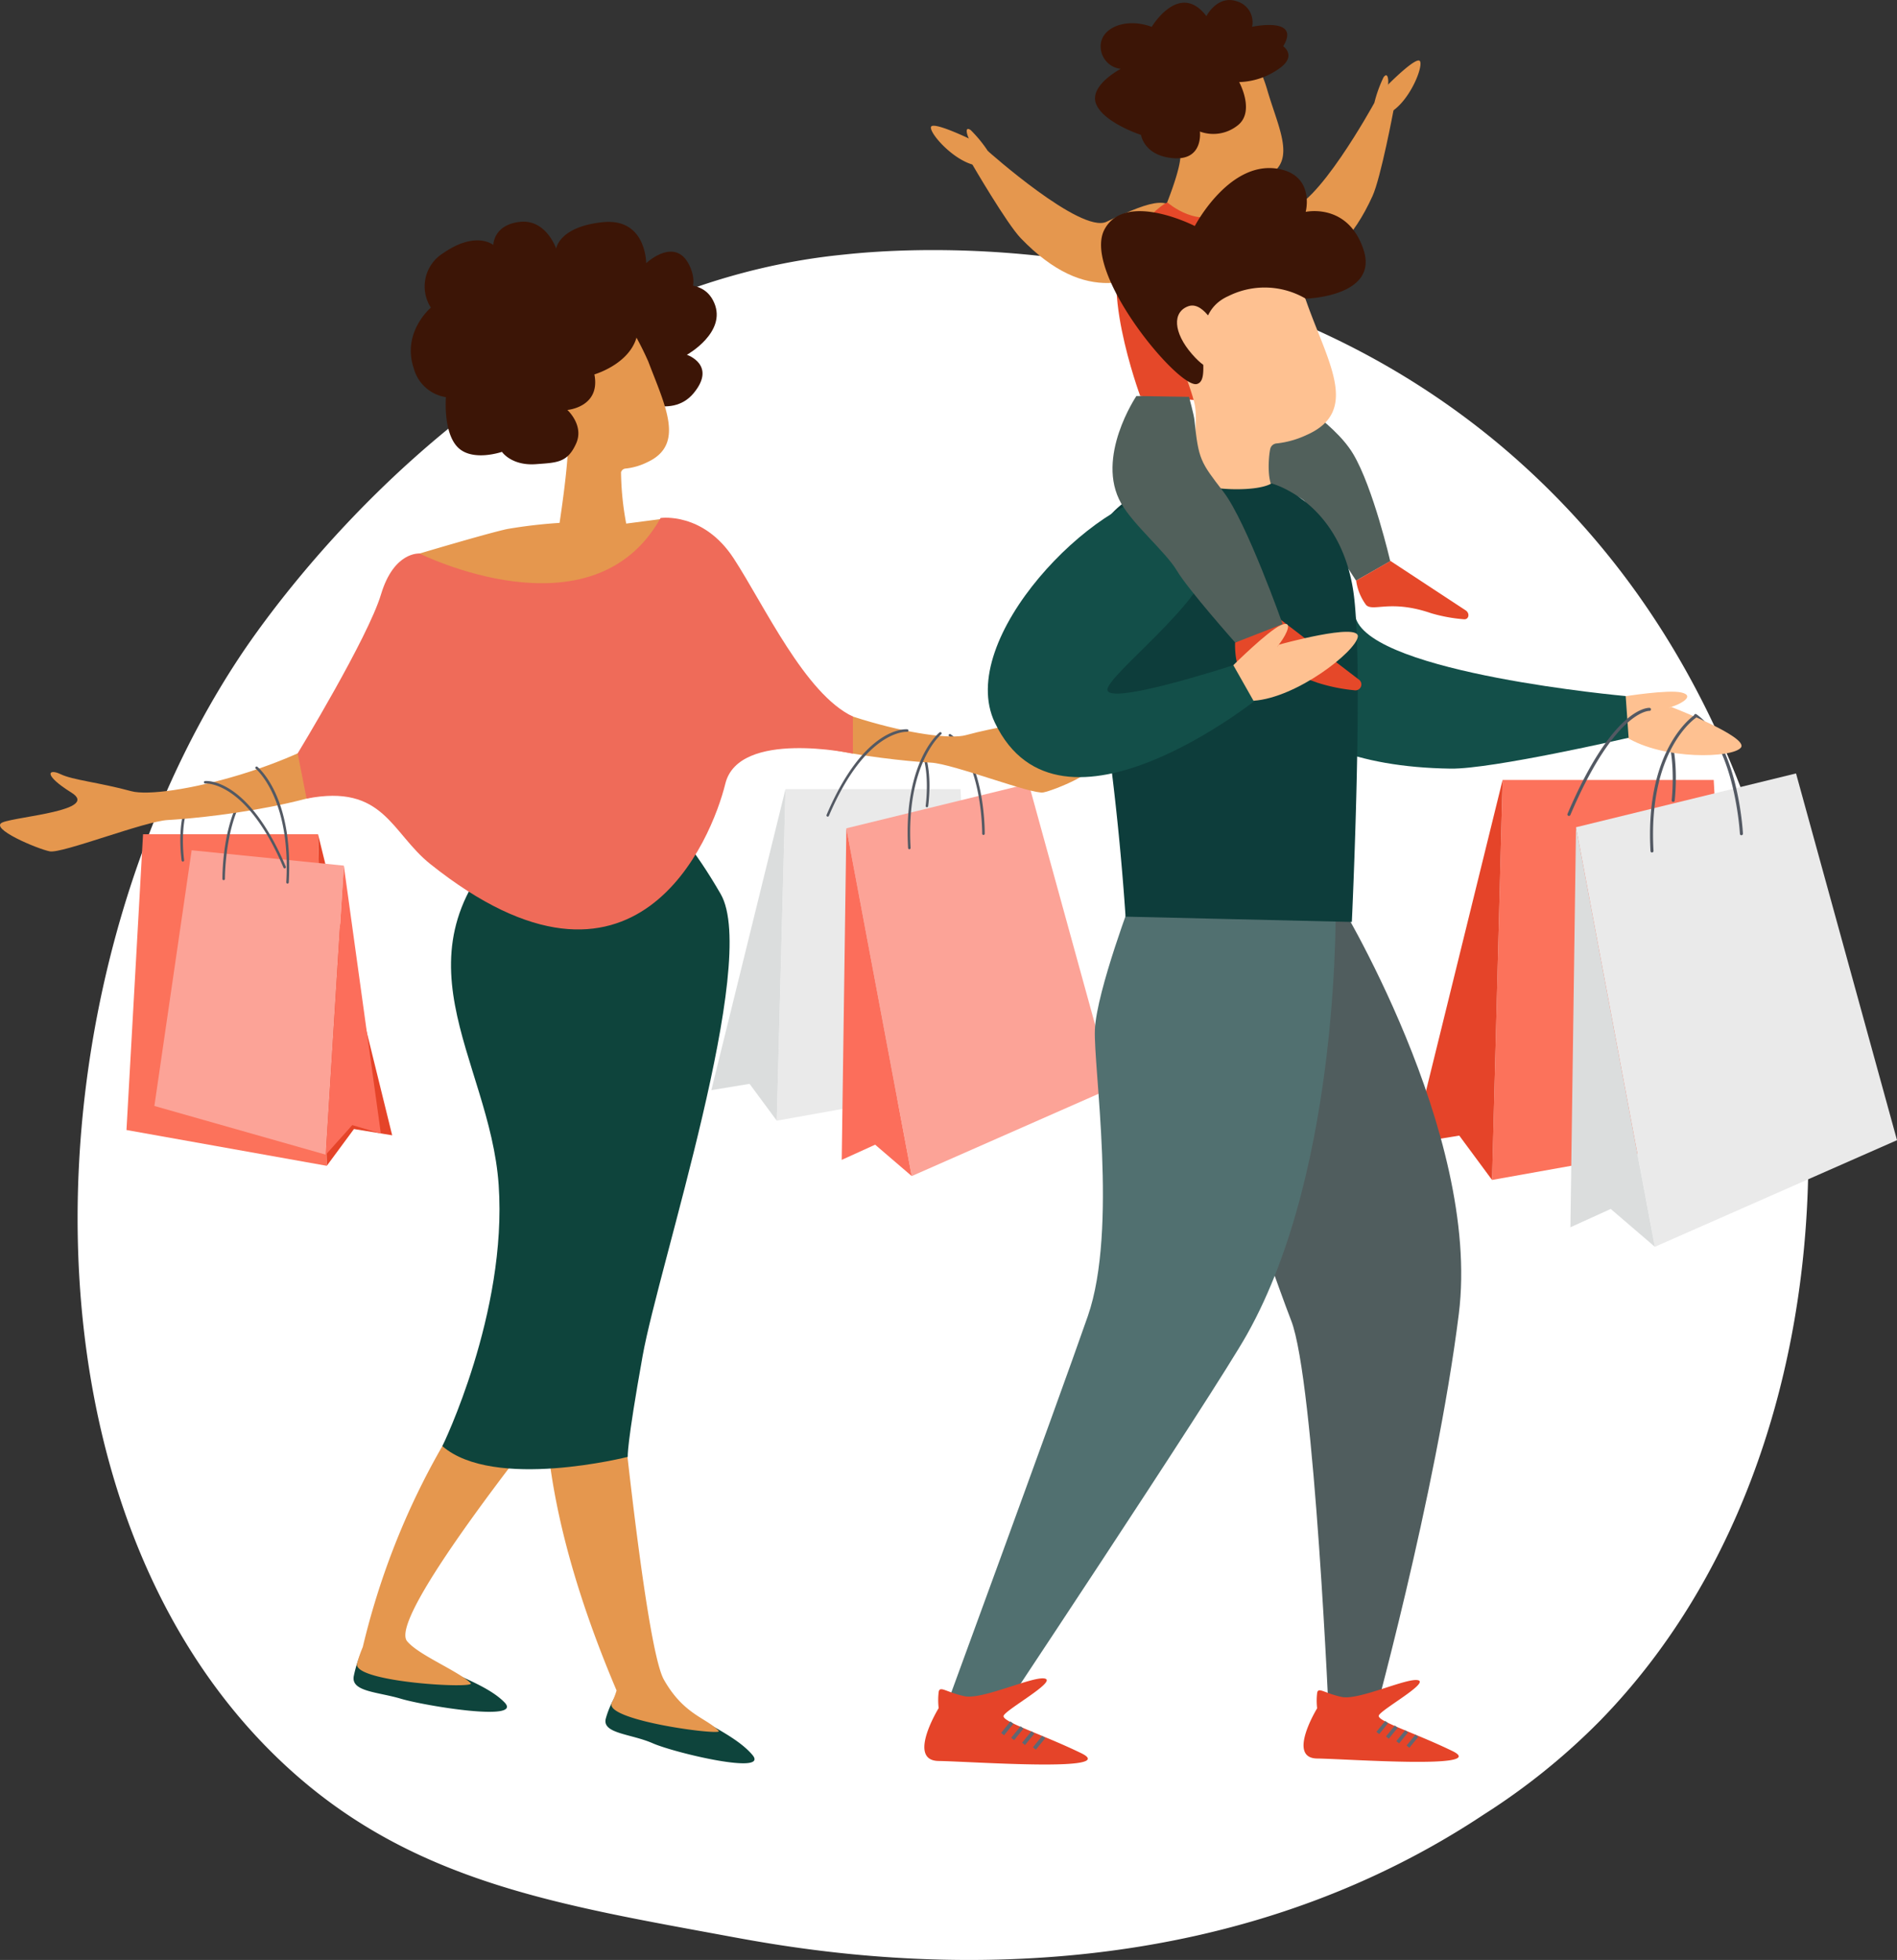
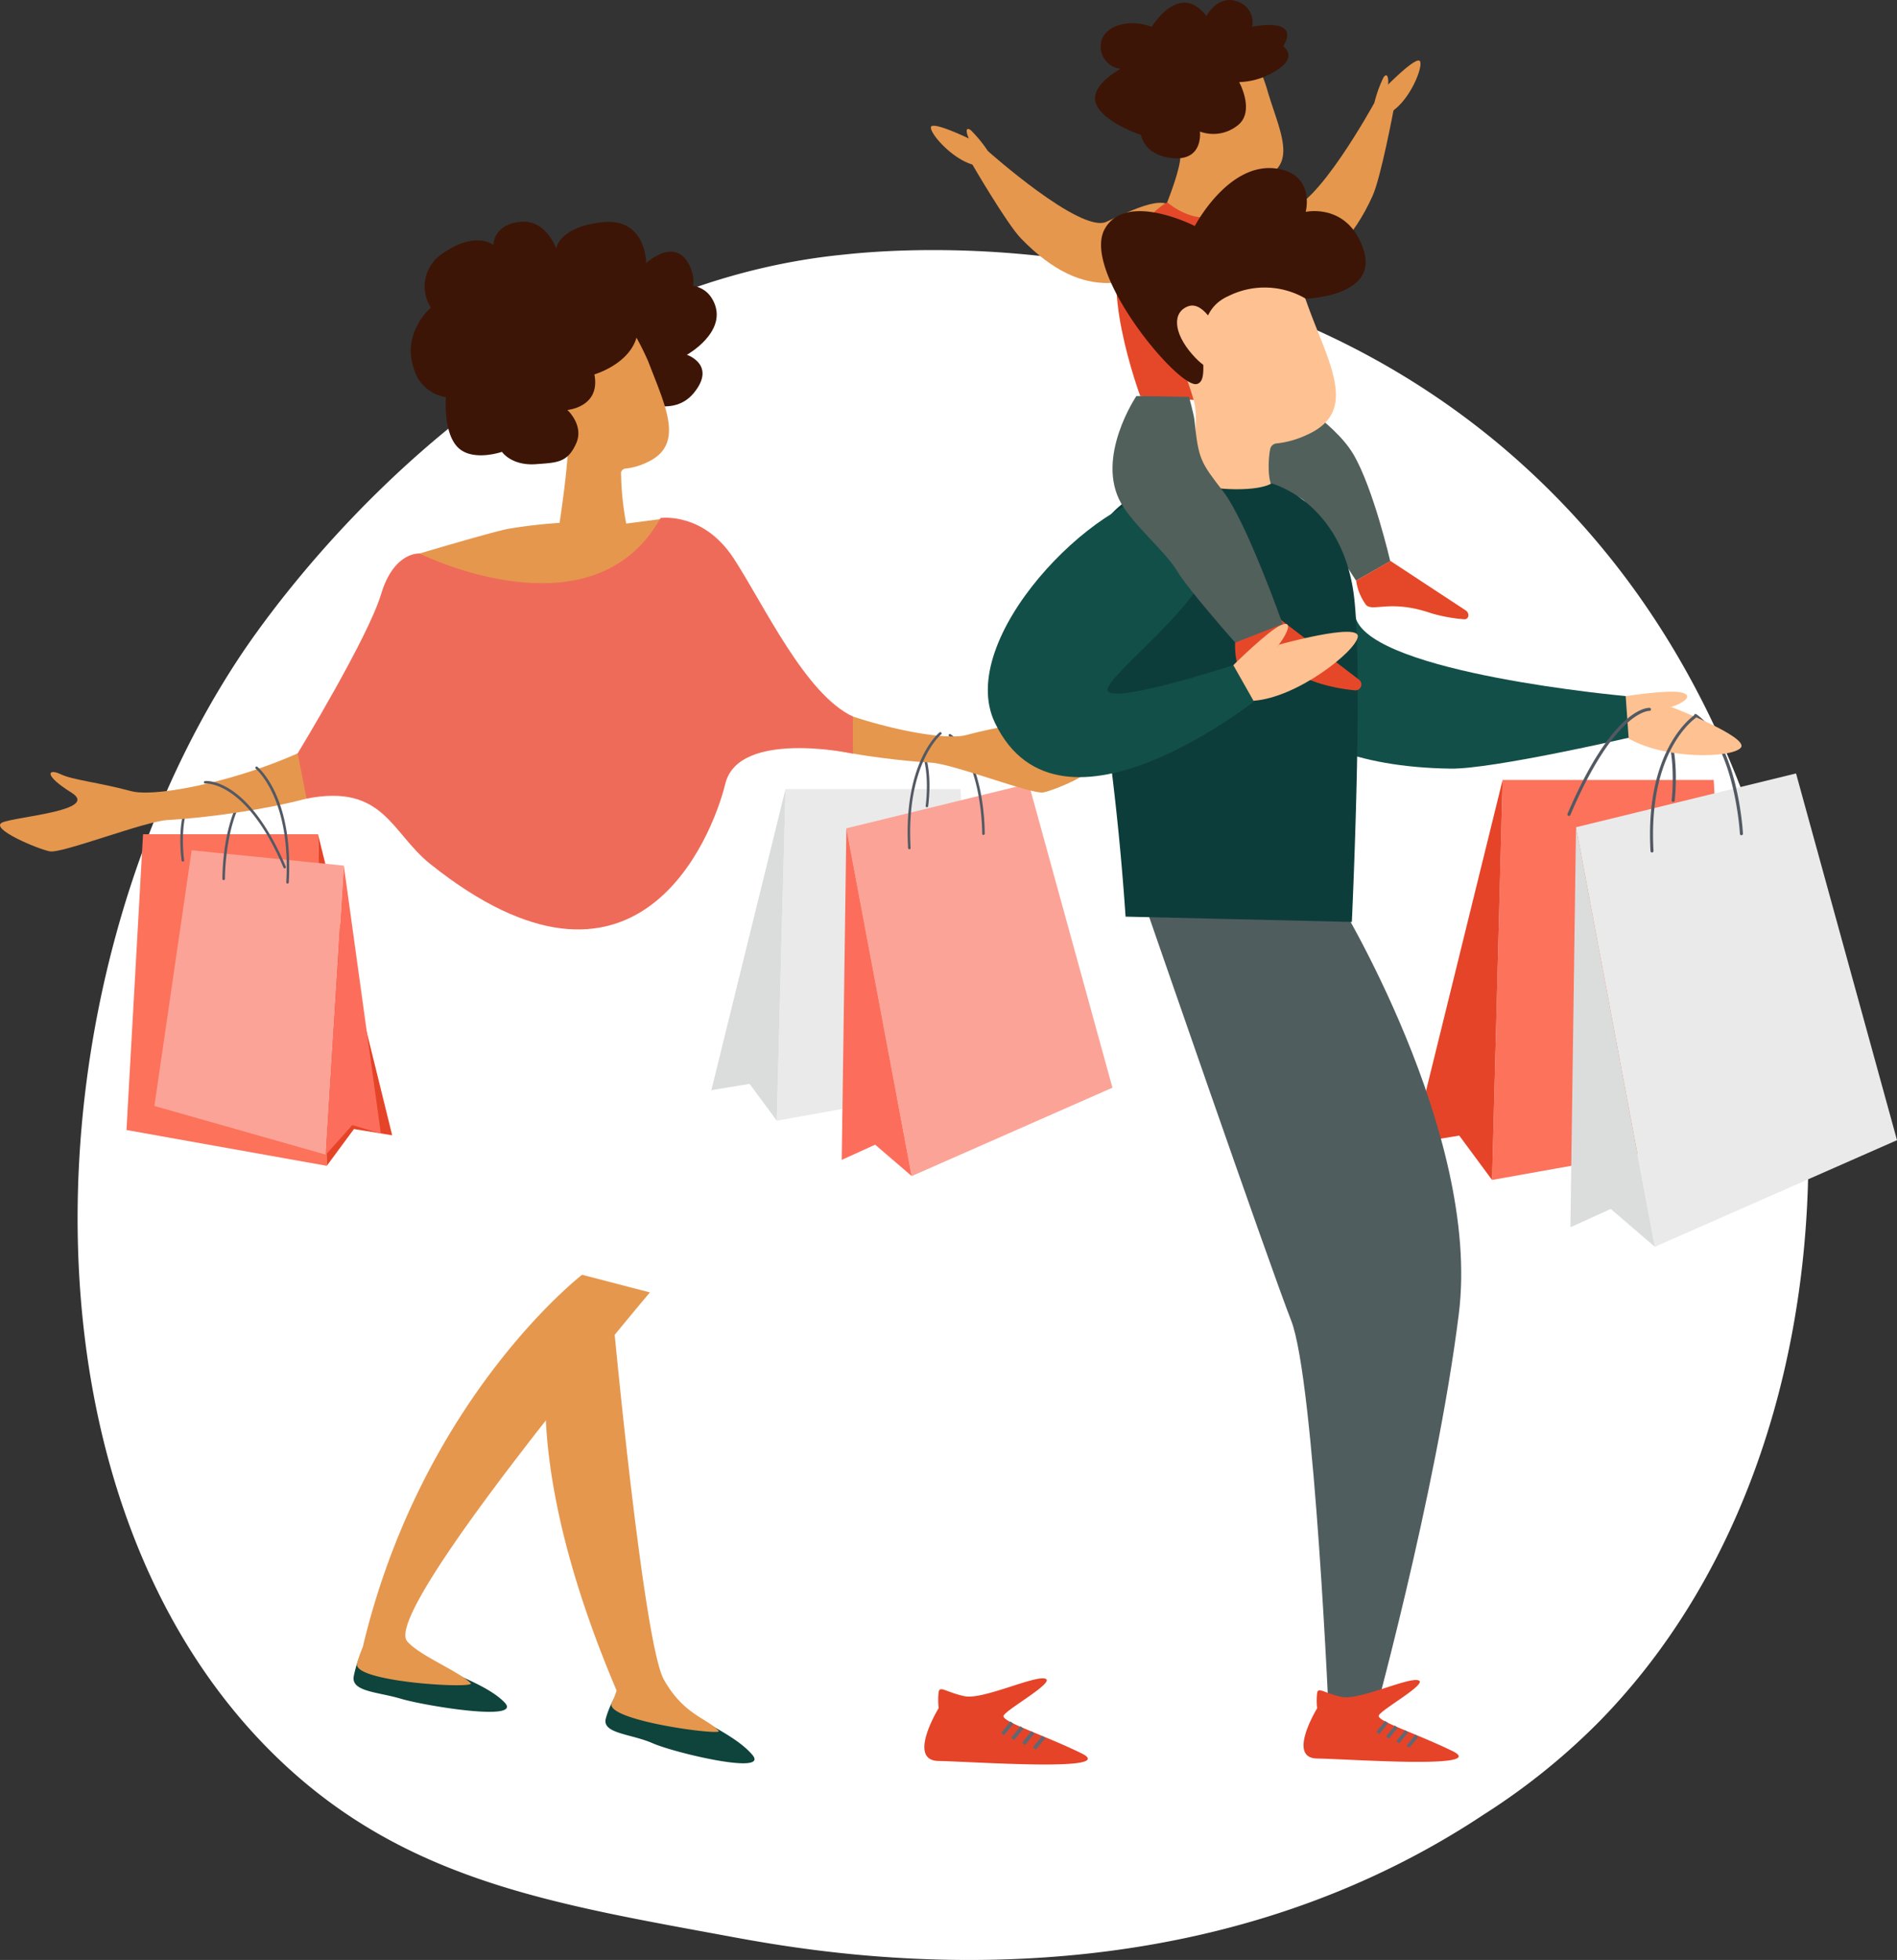
<svg xmlns="http://www.w3.org/2000/svg" width="242.158" height="250.096" viewBox="0 0 242.158 250.096">
  <rect x="0" y="0" width="242.158" height="250.096" fill="#333333" stroke="none" />
  <g id="Groupe_499" data-name="Groupe 499" transform="translate(3135.603 -2239.903)">
    <path id="Tracé_935" data-name="Tracé 935" d="M3830.2,1705.374a84.381,84.381,0,0,1-14.836,11.969c-38.423,25.5-82.345,18.149-95.924,15.637-21.909-4.053-40.4-6.912-56.293-21.18-36.106-32.421-34.35-100.054-6.76-141.95,3.271-4.968,30.819-45.553,74.836-51.271,1.077-.14,1.879-.219,2.583-.293,6.81-.717,49.006-4.5,83.412,24.151a102.216,102.216,0,0,1,20.2,22.78C3864.293,1606.469,3864.379,1670.359,3830.2,1705.374Z" transform="translate(-6761.54 754.086)" fill="#fff" />
    <g id="Groupe_348" data-name="Groupe 348" transform="translate(-3135.603 2239.903)">
      <g id="Groupe_321" data-name="Groupe 321" transform="translate(0 28.283)">
        <path id="Tracé_859" data-name="Tracé 859" d="M112.737,97.132s5.349,3.256,8.315-.349-.873-4.884-.873-4.884,5.117-2.849,3.489-6.629-6.512-1.686-6.512-1.686l-7.442,4.535Z" transform="translate(-32.496 -74.91)" fill="#3c1506" />
        <g id="Groupe_306" data-name="Groupe 306" transform="translate(16.145 78.169)">
          <path id="Tracé_860" data-name="Tracé 860" d="M40.232,165.154H62.57l1.117,42.31-25.571-4.57Z" transform="translate(-38.116 -165.154)" fill="#fc725b" />
          <path id="Tracé_861" data-name="Tracé 861" d="M67.9,207.464l-1.117-42.31,9.465,38.415-4.88-.8Z" transform="translate(-42.33 -165.154)" fill="#e54429" />
        </g>
        <g id="Groupe_307" data-name="Groupe 307" transform="translate(19.709 80.214)">
          <path id="Tracé_862" data-name="Tracé 862" d="M47.051,167.551l19.422,1.958-2.3,36.884-21.88-6.215Z" transform="translate(-42.295 -167.551)" fill="#fca397" />
          <path id="Tracé_863" data-name="Tracé 863" d="M67.945,206.731l2.3-36.884,4.729,34.194-3.65-1.084Z" transform="translate(-46.065 -167.889)" fill="#fc6e5b" />
        </g>
        <g id="Groupe_308" data-name="Groupe 308" transform="translate(28.392 71.147)">
          <path id="Tracé_864" data-name="Tracé 864" d="M52.634,169.8a.16.16,0,0,1-.16-.159c0-.389-.028-9.567,4.347-12.688a.161.161,0,0,1,.186.262c-4.239,3.023-4.213,12.329-4.212,12.423a.16.16,0,0,1-.16.161Z" transform="translate(-52.474 -156.921)" fill="#535963" />
        </g>
        <g id="Groupe_309" data-name="Groupe 309" transform="translate(90.808 72.405)">
          <path id="Tracé_865" data-name="Tracé 865" d="M158.887,158.4H136.549l-1.117,42.31L161,196.137Z" transform="translate(-127.084 -158.397)" fill="#eaeaea" />
          <path id="Tracé_866" data-name="Tracé 866" d="M133.993,200.707l1.117-42.31-9.465,38.415,4.88-.8Z" transform="translate(-125.646 -158.397)" fill="#dbdddd" />
        </g>
        <g id="Groupe_310" data-name="Groupe 310" transform="translate(107.448 71.717)">
          <path id="Tracé_867" data-name="Tracé 867" d="M169.128,157.59l-23.279,5.693,8.342,44.378,25.622-11.279Z" transform="translate(-145.255 -157.59)" fill="#fca397" />
          <path id="Tracé_868" data-name="Tracé 868" d="M154.089,208.641l-8.342-44.378-.594,42.312,4.267-1.939Z" transform="translate(-145.153 -158.571)" fill="#fc6e5b" />
        </g>
        <g id="Groupe_311" data-name="Groupe 311" transform="translate(23.02 72.138)">
          <path id="Tracé_869" data-name="Tracé 869" d="M46.5,167.6a.16.16,0,0,1-.159-.137c-.045-.31-1.06-7.63,2.506-9.363a.16.16,0,1,1,.14.288c-3.356,1.631-2.339,8.956-2.328,9.029a.162.162,0,0,1-.136.183Z" transform="translate(-46.176 -158.083)" fill="#535963" />
        </g>
        <g id="Groupe_312" data-name="Groupe 312" transform="translate(121.104 65.383)">
          <path id="Tracé_870" data-name="Tracé 870" d="M165.6,163.04h0a.16.16,0,0,1-.16-.161c0-.094.027-9.4-4.212-12.423a.161.161,0,1,1,.187-.262c4.375,3.12,4.35,12.3,4.347,12.688A.16.16,0,0,1,165.6,163.04Z" transform="translate(-161.163 -150.164)" fill="#535963" />
        </g>
        <g id="Groupe_313" data-name="Groupe 313" transform="translate(115.746 65.211)">
          <path id="Tracé_871" data-name="Tracé 871" d="M157.459,159.48l-.023,0a.16.16,0,0,1-.137-.182c.011-.074,1.028-7.4-2.328-9.029a.16.16,0,1,1,.14-.288c3.566,1.732,2.55,9.052,2.506,9.363A.161.161,0,0,1,157.459,159.48Z" transform="translate(-154.881 -149.963)" fill="#535963" />
        </g>
        <g id="Groupe_316" data-name="Groupe 316" transform="translate(0 11.433)">
          <g id="Groupe_314" data-name="Groupe 314" transform="translate(45.131 122.946)">
            <path id="Tracé_872" data-name="Tracé 872" d="M73.413,286.752a14.586,14.586,0,0,0-1.285,3.7c-.38,2,3.05,2,6.025,2.891s15.655,2.986,13.222.469-7.807-3.89-10.679-5.952C79.894,287.28,73.413,286.752,73.413,286.752Z" transform="translate(-72.098 -239.238)" fill="#0e443c" />
            <path id="Tracé_873" data-name="Tracé 873" d="M101.348,231.05s-20.438,15.754-28,47.514a15.322,15.322,0,0,0-.725,2.092c-.625,2.389,15.281,3.268,14.5,2.506-1.61-1.576-6.644-3.565-8.118-5.359-3.263-3.97,31-44.5,31-44.5Z" transform="translate(-72.172 -231.05)" fill="#e5974e" />
          </g>
          <path id="Tracé_874" data-name="Tracé 874" d="M79.168,133.3s-4.673,3.583-12.637,11.048S40.087,156.1,35.945,154.975s-7.465-1.415-9.022-2.169-2.3.058,1.38,2.348-6.938,3.044-8.779,3.8,4.46,3.393,6.018,3.7,12.108-3.846,15.081-4,21.983-1.654,29.54-7.993,11.1-8.295,11.1-8.295Z" transform="translate(-19.189 -93.735)" fill="#e5974e" />
          <g id="Groupe_315" data-name="Groupe 315" transform="translate(69.614 127.532)">
            <path id="Tracé_875" data-name="Tracé 875" d="M111.481,293.342a11.541,11.541,0,0,0-1.642,3.5c-.493,1.923,3.2,1.923,5.992,3.148s14.941,4.11,12.725,1.487-6.96-4.34-9.632-6.551C118.179,294.305,111.481,293.342,111.481,293.342Z" transform="translate(-102.122 -244.792)" fill="#0e443c" />
            <path id="Tracé_876" data-name="Tracé 876" d="M102.566,236.426s-7.152,14.38,7.328,48.464a10.816,10.816,0,0,1-.621,1.591c-.972,2.254,14.253,4.213,13.664,3.573-1.531-1.663-4.461-2.036-7.01-6.56s-6.293-44.21-6.293-44.21Z" transform="translate(-100.8 -236.426)" fill="#e5974e" />
          </g>
          <path id="Tracé_877" data-name="Tracé 877" d="M113.994,93.319c2.182,5.733,4.737,10.633-.14,12.871a8.16,8.16,0,0,1-2.75.8.653.653,0,0,0-.583.473,37.378,37.378,0,0,0,.662,6.554c.106.594-5.146,2.105-8.589.449,0,0,1.424-9.093,1.1-11.228-.409-2.673-4.178-10.813-1.58-12.54,2.274-1.512,6.3-6.386,9.481-1.969A38.928,38.928,0,0,1,113.994,93.319Z" transform="translate(-31.245 -86.917)" fill="#e5974e" />
          <path id="Tracé_878" data-name="Tracé 878" d="M108.194,118.56l5.462-.715s-3.971,24.8-32.78,4.814c0,0,9.538-2.858,12.146-3.411a62.8,62.8,0,0,1,7.042-.8Z" transform="translate(-28.257 -91.463)" fill="#e5974e" />
-           <path id="Tracé_879" data-name="Tracé 879" d="M110.1,160.1s4.026.189,10.817,11.936c4.98,8.616-7.885,47.354-9.961,58.924s-1.9,12.9-1.9,12.9-17.075,4.335-23.667-1.369c0,0,8.313-16.974,7.188-33.327s-14.612-29.613,2.61-45.525Z" transform="translate(-28.92 -97.675)" fill="#0e443c" />
          <path id="Tracé_880" data-name="Tracé 880" d="M115.13,126.136s4.448,3.411,12.033,10.518,25.176,11.195,29.12,10.121,7.107-1.348,8.591-2.065,2.191.055-1.314,2.235,6.607,2.9,8.359,3.616-4.247,3.231-5.73,3.518-11.528-3.661-14.359-3.8S130.9,148.7,123.7,142.664s-10.569-7.9-10.569-7.9Z" transform="translate(-32.999 -92.682)" fill="#e5974e" />
          <path id="Tracé_881" data-name="Tracé 881" d="M79.3,122.375s22.046,11.021,30.761-4.536c0,0,5.447-.806,9.338,5.161s9.112,17.313,15.216,20.175V147.9s-14.576-3.119-16.288,3.843-11.4,31.2-37.662,10.25c-5-3.989-5.926-10.273-15.792-8.348l-1.136-5.774s8.974-14.743,10.634-20.276S79.3,122.375,79.3,122.375Z" transform="translate(-25.737 -91.457)" fill="#ef6b59" />
          <path id="Tracé_882" data-name="Tracé 882" d="M101.559,99.773c-.421-.422-1.634-1.166-2.311-.073s-.049,3.576,3.261,4.817S102.387,100.605,101.559,99.773Z" transform="translate(-30.922 -88.713)" fill="#e5974e" />
        </g>
        <g id="Groupe_317" data-name="Groupe 317" transform="translate(26.028 71.375)">
          <path id="Tracé_883" data-name="Tracé 883" d="M60.009,168.339a.16.16,0,0,1-.148-.1c-4.735-11.116-9.93-10.736-9.983-10.726a.167.167,0,0,1-.176-.144.162.162,0,0,1,.144-.176c.219-.023,5.482-.413,10.309,10.919a.16.16,0,0,1-.084.211A.152.152,0,0,1,60.009,168.339Z" transform="translate(-49.702 -157.189)" fill="#535963" />
        </g>
        <g id="Groupe_318" data-name="Groupe 318" transform="translate(32.588 69.521)">
          <path id="Tracé_884" data-name="Tracé 884" d="M61.512,169.961H61.5a.16.16,0,0,1-.151-.17c.609-10.714-3.855-14.453-3.9-14.489a.161.161,0,0,1,.2-.251c.189.153,4.638,3.862,4.018,14.759A.159.159,0,0,1,61.512,169.961Z" transform="translate(-57.393 -155.016)" fill="#535963" />
        </g>
        <g id="Groupe_319" data-name="Groupe 319" transform="translate(105.502 64.776)">
-           <path id="Tracé_885" data-name="Tracé 885" d="M143.032,160.6a.155.155,0,0,1-.063-.013.161.161,0,0,1-.084-.211c4.826-11.331,10.089-10.941,10.309-10.919a.161.161,0,0,1,.143.176.159.159,0,0,1-.175.144c-.052,0-5.262-.356-9.983,10.726A.16.16,0,0,1,143.032,160.6Z" transform="translate(-142.872 -149.453)" fill="#535963" />
-         </g>
+           </g>
        <path id="Tracé_886" data-name="Tracé 886" d="M109.689,86.724s9.095-1.848,6.628-7.442c-1.795-4.07-5.605-.465-5.605-.465s.024-5.814-5.558-5.233-5.931,3.373-5.931,3.373-1.279-3.8-4.651-3.414S91.2,76.491,91.2,76.491s-2.21-1.861-6.4,1.046a4.993,4.993,0,0,0-1.57,6.949s-3.75,3.14-2.18,7.762a5.053,5.053,0,0,0,4.1,3.663s-.378,4.436,1.483,6.367,5.669.611,5.669.611,1.221,1.81,4.361,1.57c2.67-.2,3.993-.174,5.1-2.616,1.063-2.333-1.111-4.3-1.111-4.3s4.263-.349,3.45-4.535C104.107,93,109.781,91.377,109.689,86.724Z" transform="translate(-28.226 -73.514)" fill="#3c1506" />
        <g id="Groupe_320" data-name="Groupe 320" transform="translate(115.863 65.138)">
          <path id="Tracé_887" data-name="Tracé 887" d="M155.238,164.823a.16.16,0,0,1-.16-.151c-.62-10.9,3.828-14.606,4.018-14.759a.16.16,0,1,1,.2.25c-.044.037-4.508,3.776-3.9,14.491a.159.159,0,0,1-.151.169Z" transform="translate(-155.019 -149.878)" fill="#535963" />
        </g>
      </g>
      <g id="Groupe_347" data-name="Groupe 347" transform="translate(117.996)">
        <g id="Groupe_322" data-name="Groupe 322" transform="translate(62.397 99.521)">
          <path id="Tracé_888" data-name="Tracé 888" d="M270.771,157.029H243.822l-1.348,51.043,30.849-5.514Z" transform="translate(-232.404 -157.029)" fill="#fc725b" />
          <path id="Tracé_889" data-name="Tracé 889" d="M240.739,208.072l1.348-51.043-11.418,46.344,5.887-.96Z" transform="translate(-230.668 -157.029)" fill="#e54429" />
        </g>
        <g id="Groupe_323" data-name="Groupe 323" transform="translate(82.472 98.691)">
          <path id="Tracé_890" data-name="Tracé 890" d="M283.126,156.056l-28.084,6.867,10.064,53.538,30.911-13.607Z" transform="translate(-254.326 -156.056)" fill="#eaeaea" />
          <path id="Tracé_891" data-name="Tracé 891" d="M264.982,217.644l-10.064-53.538-.716,51.046,5.148-2.339Z" transform="translate(-254.203 -157.239)" fill="#dbdddd" />
        </g>
        <g id="Groupe_324" data-name="Groupe 324" transform="translate(98.258 91.108)">
          <path id="Tracé_892" data-name="Tracé 892" d="M278.754,162.641a.194.194,0,0,1-.193-.183c-.006-.113-.652-11.289-5.771-14.94a.194.194,0,1,1,.225-.316c5.272,3.76,5.909,14.768,5.933,15.235a.2.2,0,0,1-.183.2Z" transform="translate(-272.709 -147.166)" fill="#535963" />
        </g>
        <g id="Groupe_325" data-name="Groupe 325" transform="translate(92.315 90.281)">
          <path id="Tracé_893" data-name="Tracé 893" d="M269.019,158.24l-.023,0a.194.194,0,0,1-.17-.215c.011-.095,1.077-9.49-2.975-11.458a.194.194,0,0,1,.17-.349c4.3,2.089,3.237,11.455,3.19,11.853A.194.194,0,0,1,269.019,158.24Z" transform="translate(-265.742 -146.196)" fill="#535963" />
        </g>
        <g id="Groupe_344" data-name="Groupe 344">
          <g id="Groupe_333" data-name="Groupe 333" transform="translate(0.837)">
            <g id="Groupe_326" data-name="Groupe 326" transform="translate(34.874 63.663)">
              <path id="Tracé_894" data-name="Tracé 894" d="M262.276,144.429s5.568-.895,7.272-.5.145,1.355-1.013,1.753-.238.107-.238.107,9.894,3.819,8.861,5.166-9.861,1.637-14.673-1.349Z" transform="translate(-208.628 -119.23)" fill="#fec191" />
              <path id="Tracé_895" data-name="Tracé 895" d="M205.293,116.251s-6.863,1.834-5.8,7.357c2.23,11.545,6.678,25.442,31.362,25.8,5.29.077,22.721-3.94,22.721-3.94l-.377-5.321s-32.17-2.883-34.449-9.918C214.483,117.048,212.218,112.52,205.293,116.251Z" transform="translate(-199.383 -114.991)" fill="#134f49" />
            </g>
            <g id="Groupe_329" data-name="Groupe 329">
              <path id="Tracé_896" data-name="Tracé 896" d="M206.535,52.786c1.542,5.316,4.158,9.74-.933,11.406a9.3,9.3,0,0,1-2.843.526.654.654,0,0,0-.622.381c-.175.439-.734,3.022-.21,3.89,0,0-3.039,2.541-8.671-.55,0,0,2.4-5.62,2.2-7.535-.251-2.4-3.579-9.862-.833-11.225S203.748,43.184,206.535,52.786Z" transform="translate(-163.609 -41.347)" fill="#e5974e" />
              <g id="Groupe_327" data-name="Groupe 327" transform="translate(36.4 7.718)">
                <path id="Tracé_897" data-name="Tracé 897" d="M224.832,54.916a16.688,16.688,0,0,1,1.2-3.37c.51-.69.638.2.589.8s0,.127,0,.127,3.66-3.7,4.063-2.971-1.2,4.757-3.487,6.335Z" transform="translate(-204.65 -49.406)" fill="#e5974e" />
                <path id="Tracé_898" data-name="Tracé 898" d="M201.213,72.623s-.523,3.448,2.171,4.053c5.631,1.264,12.755,1.992,17.762-9.041,1.073-2.365,2.689-10.994,2.689-10.994l-2.468-.875s-7.613,13.9-11.225,13.548C203.375,68.646,200.894,68.775,201.213,72.623Z" transform="translate(-201.172 -50.341)" fill="#e5974e" />
              </g>
              <g id="Groupe_328" data-name="Groupe 328" transform="translate(0 16.046)">
                <path id="Tracé_899" data-name="Tracé 899" d="M165.834,62.49a16.693,16.693,0,0,0-2.26-2.773c-.711-.479-.534.4-.288.951s.042.12.042.12-4.688-2.261-4.824-1.439,2.723,4.081,5.407,4.8Z" transform="translate(-158.5 -59.169)" fill="#e5974e" />
                <path id="Tracé_900" data-name="Tracé 900" d="M191.335,72.112s1.647,3.074-.689,4.546c-4.883,3.076-11.353,6.146-19.764-2.574-1.8-1.869-6.213-9.459-6.213-9.459l2.032-1.651s11.829,10.553,15.113,9.009C187.965,69.088,190.347,68.38,191.335,72.112Z" transform="translate(-159.406 -59.728)" fill="#e5974e" />
              </g>
              <path id="Tracé_901" data-name="Tracé 901" d="M207.083,46.262s1.893,1.28-.693,2.97a9.248,9.248,0,0,1-4.93,1.6s2.134,3.873-.294,5.607a4.972,4.972,0,0,1-4.717.706s.469,3.67-3.333,3.4-4.185-2.97-4.185-2.97-4.762-1.558-5.725-3.931,3.142-4.5,3.142-4.5a2.88,2.88,0,0,1-2.569-2.828c-.045-2.449,3.262-3.751,6.518-2.531,0,0,3.535-5.905,6.981-1.368,0,0,1.4-2.745,3.895-1.889a2.772,2.772,0,0,1,1.935,3.249S209.4,42.427,207.083,46.262Z" transform="translate(-162.11 -40.358)" fill="#3c1506" />
              <path id="Tracé_902" data-name="Tracé 902" d="M200.537,71.556s5.16,3.62,3.895,9.608c-1.378,6.526-4.062,15.006-4.062,15.006L189.3,95.348s-5.778-15.55-1.444-20.224,4.933-4.458,4.933-4.458S196.882,74.275,200.537,71.556Z" transform="translate(-162.578 -44.813)" fill="#e54829" />
            </g>
            <g id="Groupe_330" data-name="Groupe 330" transform="translate(36.9 49.796)">
              <path id="Tracé_903" data-name="Tracé 903" d="M209.28,98.735s6.92,3.836,9.478,8.123,4.738,13.69,4.738,13.69l-4.363,2.482s-5.34-8.2-6.468-10-10.907-2.707-10.907-2.707S203.187,99.562,209.28,98.735Z" transform="translate(-201.758 -98.735)" fill="#51605b" />
              <path id="Tracé_904" data-name="Tracé 904" d="M222.136,126.777a6.828,6.828,0,0,0,1.283,3.13c.929.87,3.1-.75,8.291,1.035a20.574,20.574,0,0,0,4.156.768c.659.083.836-.749.242-1.139l-9.593-6.3Z" transform="translate(-204.753 -102.489)" fill="#e54829" />
            </g>
            <g id="Groupe_331" data-name="Groupe 331" transform="translate(0.405 30.817)">
              <path id="Tracé_905" data-name="Tracé 905" d="M214.814,174.361s18.625,30.172,15.729,53.352-11.386,53.645-11.386,53.645l-5.138-.871s-1.888-44.323-4.882-51.941c-2.762-7.025-18.979-53.955-18.979-53.955Z" transform="translate(-163.558 -90.873)" fill="#505d5e" />
              <path id="Tracé_906" data-name="Tracé 906" d="M211.661,84.287c2.714,7.644,6.8,13.86.005,16.873a12.067,12.067,0,0,1-3.84,1.09.9.9,0,0,0-.81.63c-.19.666-.5,3.838.315,5.055,0,0-2.624,3-10.695-.921,0,0,1.239-6.766.749-9.56-.612-3.5-6.019-14.1-2.406-16.412,3.309-2.114,10.441-9.219,15.384.216A23.35,23.35,0,0,1,211.661,84.287Z" transform="translate(-164.085 -76.485)" fill="#fec191" />
-               <path id="Tracé_907" data-name="Tracé 907" d="M184.449,174.085s-4.717,12.336-4.945,17.29c-.217,4.721,2.956,25.478-.9,36.567s-19.629,54.032-19.629,54.032l6.107.322s29.558-44.4,33.829-51.989c12.189-21.658,11.321-55.957,11.321-55.957Z" transform="translate(-158.974 -90.832)" fill="#517070" />
              <path id="Tracé_908" data-name="Tracé 908" d="M194.956,112.274a15.668,15.668,0,0,0-4.646.848c-4.484,1.526-10.293,5.8-8.084,17.75a343.061,343.061,0,0,1,4.539,37.023l28.884.677s1.577-33.413.167-42.348c-1.806-11.433-10.432-13.61-10.432-13.61s-.972.742-4.432.742C196.835,113.356,194.956,112.274,194.956,112.274Z" transform="translate(-162.321 -81.746)" fill="#0d3d3b" />
            </g>
            <path id="Tracé_909" data-name="Tracé 909" d="M189.882,114.076c-9.149.478-27.079,18.654-21.964,29.336,8.318,17.371,33.848-3.31,33.848-3.31l-3.31-4.062s-17.451,5.717-16.1,2.858,14.291-12.486,13.389-18.052S192.688,113.93,189.882,114.076Z" transform="translate(-159.752 -51.193)" fill="#134f49" />
            <g id="Groupe_332" data-name="Groupe 332" transform="translate(23.182 50.535)">
              <path id="Tracé_910" data-name="Tracé 910" d="M204.022,135.98s-.116,2.692.789,3.741,3.888-.84,9.681,1.366a22.427,22.427,0,0,0,4.792.982.756.756,0,0,0,.562-1.349l-9.984-7.645Z" transform="translate(-188.373 -104.521)" fill="#e54829" />
              <path id="Tracé_911" data-name="Tracé 911" d="M186.787,113.3c1.587,2.785,5.711,6.226,7.119,8.6s7.434,9.159,7.434,9.159l6.056-2.354s-4.6-13.028-7.552-16.872-3.18-4.081-3.71-9.189c-.072-.686-.691-2.94-.691-2.94l-6.715-.106S183.44,107.431,186.787,113.3Z" transform="translate(-185.677 -99.601)" fill="#51605b" />
            </g>
            <path id="Tracé_912" data-name="Tracé 912" d="M203.758,138.956s4.4-4.366,6.057-5.1.752,1.129-.065,2.229-.156.247-.156.247,10.326-2.879,10.054-1-7.773,7.781-13.317,8.163Z" transform="translate(-165.152 -54.076)" fill="#fec191" />
          </g>
          <path id="Tracé_913" data-name="Tracé 913" d="M210.085,82.163s9.375-.243,7.378-6.261-7.378-4.814-7.378-4.814,1.169-4.413-3.155-5.417c-6.447-1.5-11,7.222-11,7.222s-8.821-4.529-11.515.41c-2.956,5.419,9.408,20.353,11.775,19.751s-1.718-8.665,4.029-11.222A10.372,10.372,0,0,1,210.085,82.163Z" transform="translate(-161.405 -44.053)" fill="#3c1506" />
          <path id="Tracé_914" data-name="Tracé 914" d="M200.684,89.6s-1.837-4.187-3.905-3.449-1.922,3.353.444,6.086,3.005,1.551,3.005,1.551Z" transform="translate(-163.077 -47.077)" fill="#fec191" />
          <g id="Groupe_338" data-name="Groupe 338" transform="translate(0 214.157)">
            <path id="Tracé_915" data-name="Tracé 915" d="M159.346,295.222s-4.109,6.691,0,6.747,23.273,1.462,18.189-1-10.123-4-9.9-4.762,6.75-4.344,5.3-4.747-7.983,2.728-10.283,2.243-3.148-1.368-3.3-.565A8.751,8.751,0,0,0,159.346,295.222Z" transform="translate(-157.519 -291.42)" fill="#e54429" />
            <g id="Groupe_334" data-name="Groupe 334" transform="translate(9.8 5.5)">
-               <path id="Tracé_916" data-name="Tracé 916" d="M170.418,298.046l-1.192,1.465Z" transform="translate(-169.039 -297.894)" fill="#606772" />
              <rect id="Rectangle_91" data-name="Rectangle 91" width="1.889" height="0.482" transform="matrix(0.631, -0.776, 0.776, 0.631, 0, 1.466)" fill="#606772" />
            </g>
            <g id="Groupe_335" data-name="Groupe 335" transform="translate(11.087 6.119)">
              <path id="Tracé_917" data-name="Tracé 917" d="M171.927,298.772l-1.192,1.465Z" transform="translate(-170.548 -298.619)" fill="#606772" />
              <rect id="Rectangle_92" data-name="Rectangle 92" width="1.889" height="0.482" transform="matrix(0.631, -0.776, 0.776, 0.631, 0, 1.466)" fill="#606772" />
            </g>
            <g id="Groupe_336" data-name="Groupe 336" transform="translate(12.478 6.749)">
              <path id="Tracé_918" data-name="Tracé 918" d="M173.559,299.51l-1.193,1.465Z" transform="translate(-172.18 -299.358)" fill="#606772" />
              <rect id="Rectangle_93" data-name="Rectangle 93" width="1.889" height="0.482" transform="matrix(0.631, -0.776, 0.776, 0.631, 0, 1.466)" fill="#606772" />
            </g>
            <g id="Groupe_337" data-name="Groupe 337" transform="translate(13.857 7.339)">
              <path id="Tracé_919" data-name="Tracé 919" d="M175.175,300.2l-1.193,1.465Z" transform="translate(-173.796 -300.05)" fill="#606772" />
              <rect id="Rectangle_94" data-name="Rectangle 94" width="1.889" height="0.482" transform="matrix(0.631, -0.776, 0.776, 0.631, 0, 1.466)" fill="#606772" />
            </g>
          </g>
          <g id="Groupe_343" data-name="Groupe 343" transform="translate(48.401 214.372)">
            <path id="Tracé_920" data-name="Tracé 920" d="M216,295.283s-3.9,6.354-.005,6.407,22.1,1.389,17.273-.954-9.613-3.8-9.4-4.522,6.41-4.125,5.037-4.508-7.582,2.591-9.765,2.129-2.989-1.3-3.135-.536A8.341,8.341,0,0,0,216,295.283Z" transform="translate(-214.26 -291.672)" fill="#e54429" />
            <g id="Groupe_339" data-name="Groupe 339" transform="translate(9.306 5.223)">
              <path id="Tracé_921" data-name="Tracé 921" d="M226.51,297.965l-1.132,1.391Z" transform="translate(-225.2 -297.82)" fill="#606772" />
              <rect id="Rectangle_95" data-name="Rectangle 95" width="1.794" height="0.458" transform="matrix(0.631, -0.776, 0.776, 0.631, 0, 1.392)" fill="#606772" />
            </g>
            <g id="Groupe_340" data-name="Groupe 340" transform="translate(10.529 5.811)">
              <path id="Tracé_922" data-name="Tracé 922" d="M227.943,298.654l-1.132,1.391Z" transform="translate(-226.633 -298.509)" fill="#606772" />
              <rect id="Rectangle_96" data-name="Rectangle 96" width="1.794" height="0.458" transform="translate(0 1.392) rotate(-50.885)" fill="#606772" />
            </g>
            <g id="Groupe_341" data-name="Groupe 341" transform="translate(11.85 6.409)">
              <path id="Tracé_923" data-name="Tracé 923" d="M229.492,299.355l-1.132,1.392Z" transform="translate(-228.183 -299.211)" fill="#606772" />
              <rect id="Rectangle_97" data-name="Rectangle 97" width="1.794" height="0.458" transform="translate(0 1.392) rotate(-50.885)" fill="#606772" />
            </g>
            <g id="Groupe_342" data-name="Groupe 342" transform="translate(13.159 6.969)">
              <path id="Tracé_924" data-name="Tracé 924" d="M231.027,300.012,229.9,301.4Z" transform="translate(-229.717 -299.867)" fill="#606772" />
              <rect id="Rectangle_98" data-name="Rectangle 98" width="1.794" height="0.458" transform="matrix(0.631, -0.776, 0.776, 0.631, 0, 1.392)" fill="#606772" />
            </g>
          </g>
        </g>
        <g id="Groupe_345" data-name="Groupe 345" transform="translate(82.086 90.323)">
          <path id="Tracé_925" data-name="Tracé 925" d="M253.944,160.037a.2.2,0,0,1-.076-.015.194.194,0,0,1-.1-.254c5.823-13.67,10.289-13.53,10.47-13.52a.194.194,0,0,1,.18.206.19.19,0,0,1-.2.181c-.067-.006-4.418-.029-10.088,13.285A.2.2,0,0,1,253.944,160.037Z" transform="translate(-253.75 -146.246)" fill="#535963" />
        </g>
        <g id="Groupe_346" data-name="Groupe 346" transform="translate(92.633 91.221)">
          <path id="Tracé_926" data-name="Tracé 926" d="M266.37,164.862a.194.194,0,0,1-.194-.183c-.748-13.158,5.552-17.31,5.615-17.35a.194.194,0,0,1,.208.327c-.062.04-6.171,4.09-5.436,17a.194.194,0,0,1-.183.2Z" transform="translate(-266.115 -147.299)" fill="#535963" />
        </g>
      </g>
    </g>
  </g>
</svg>